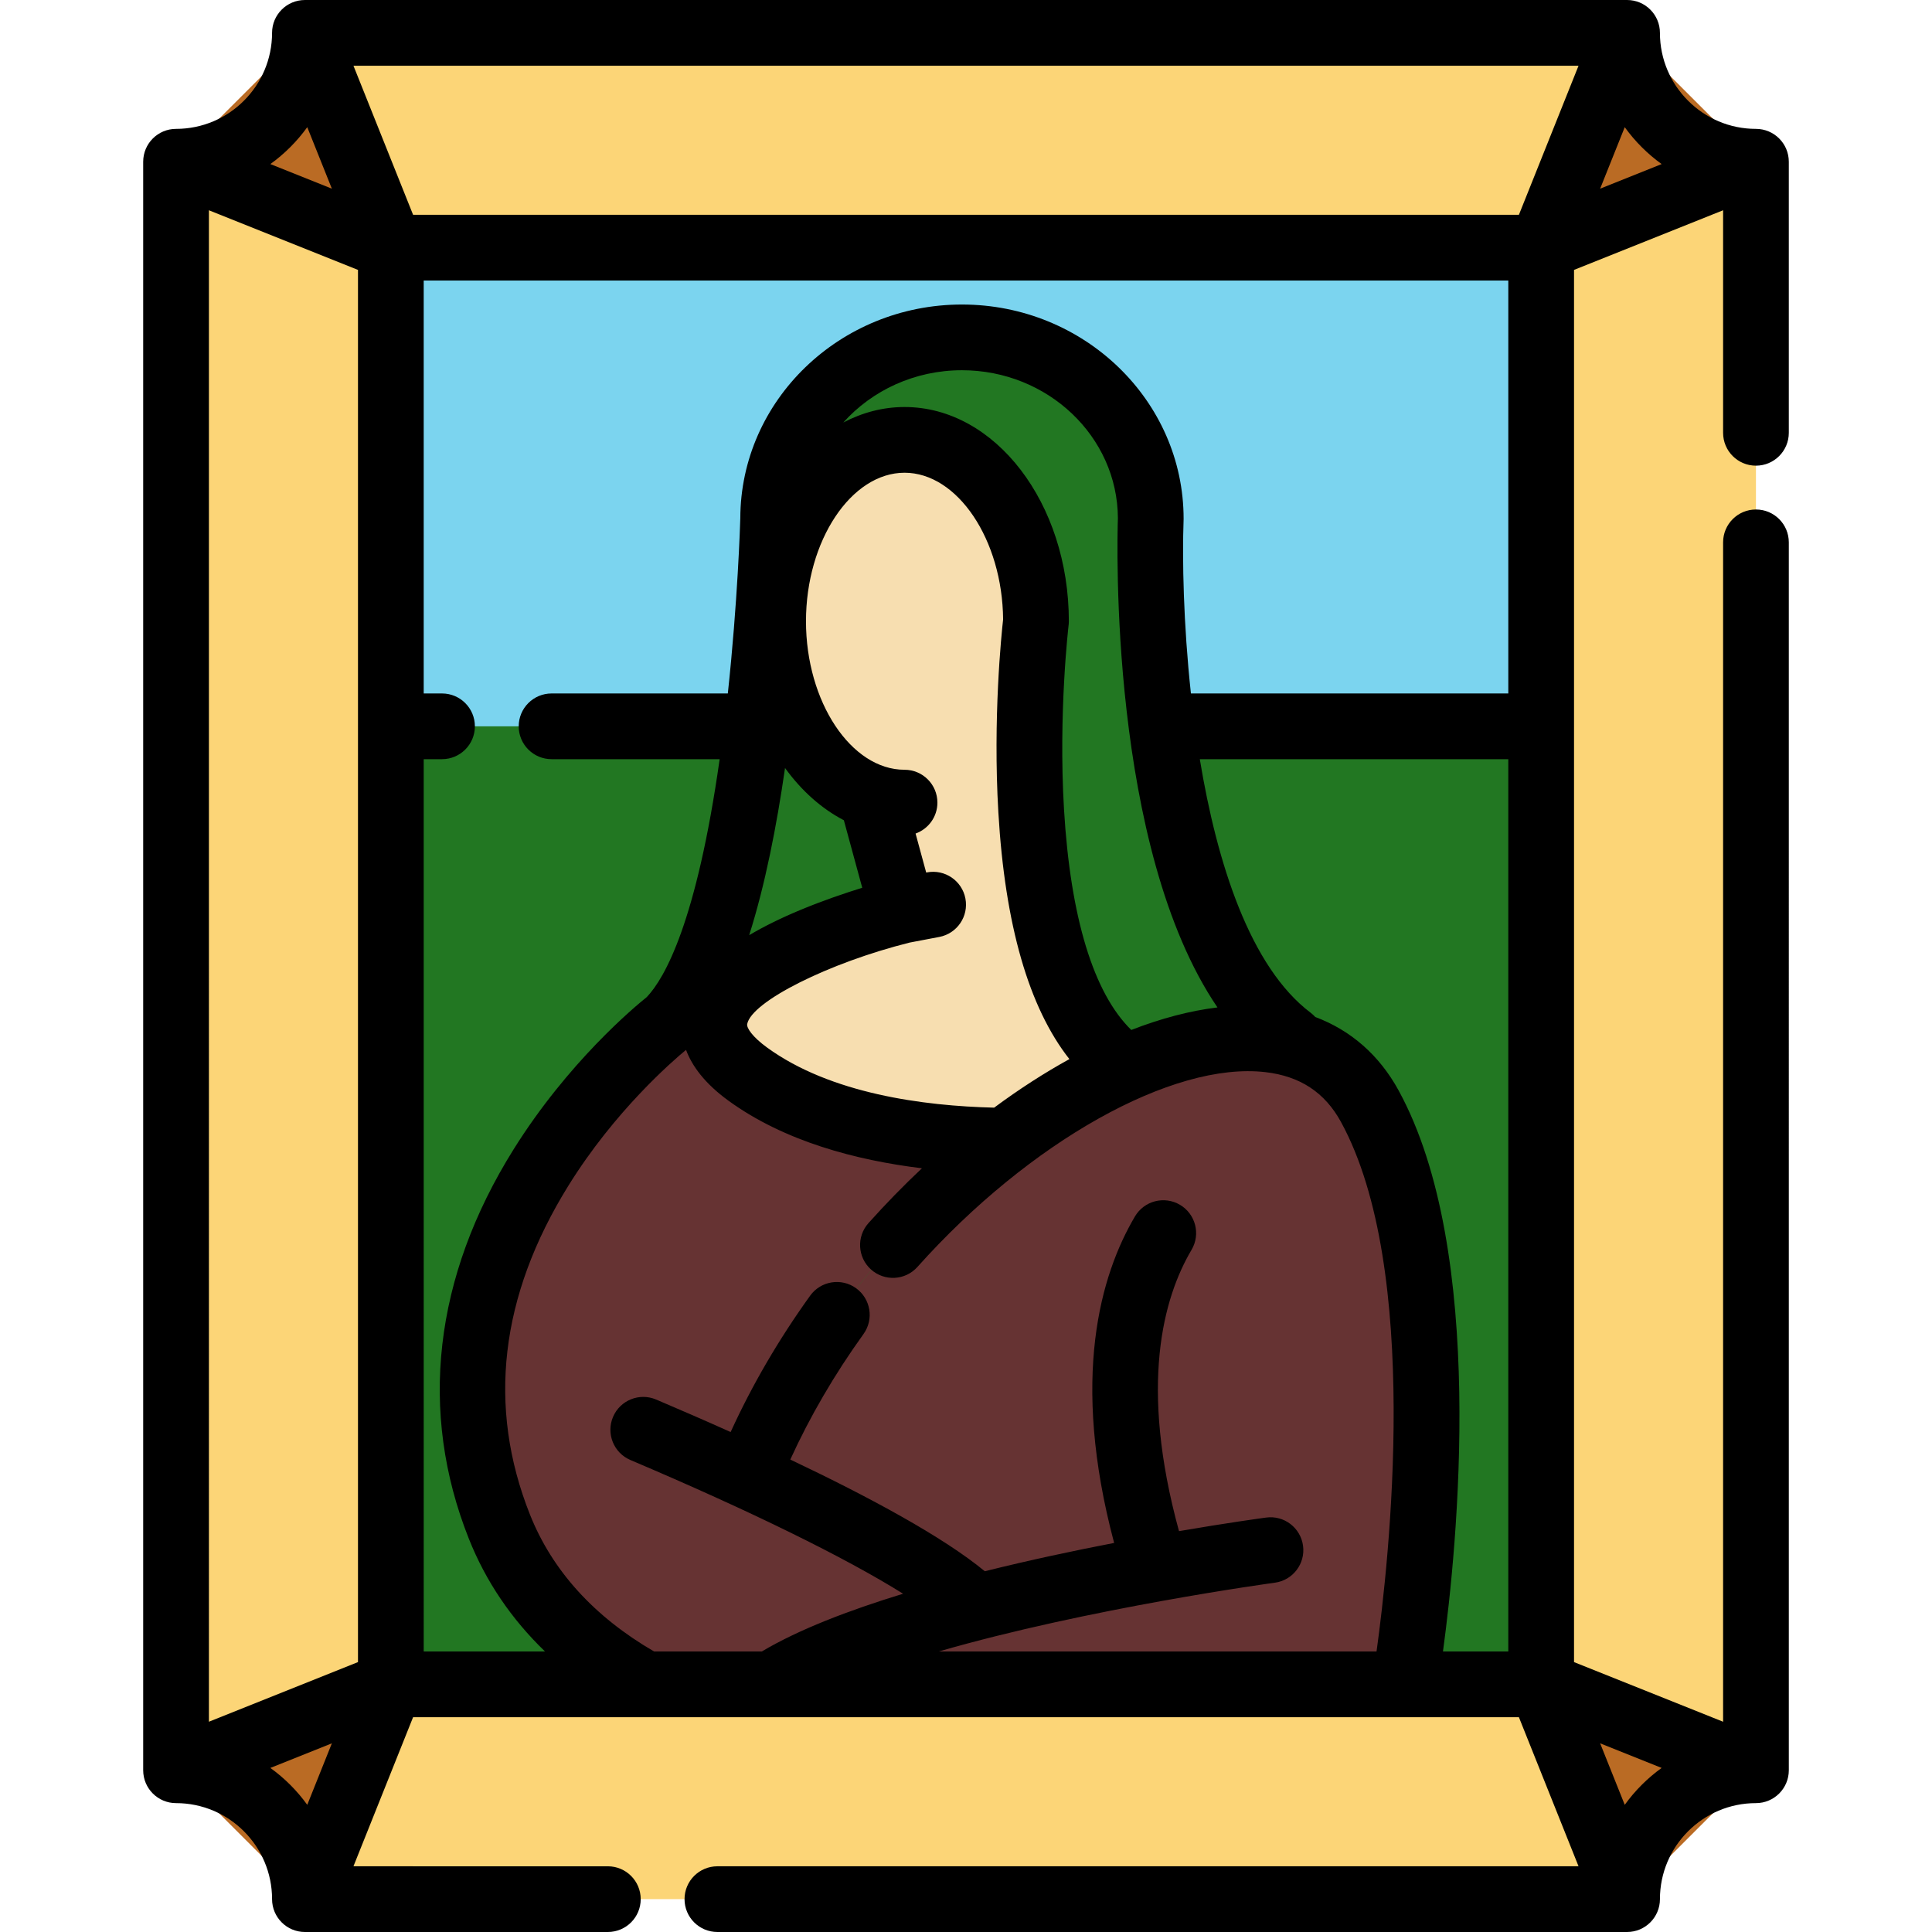
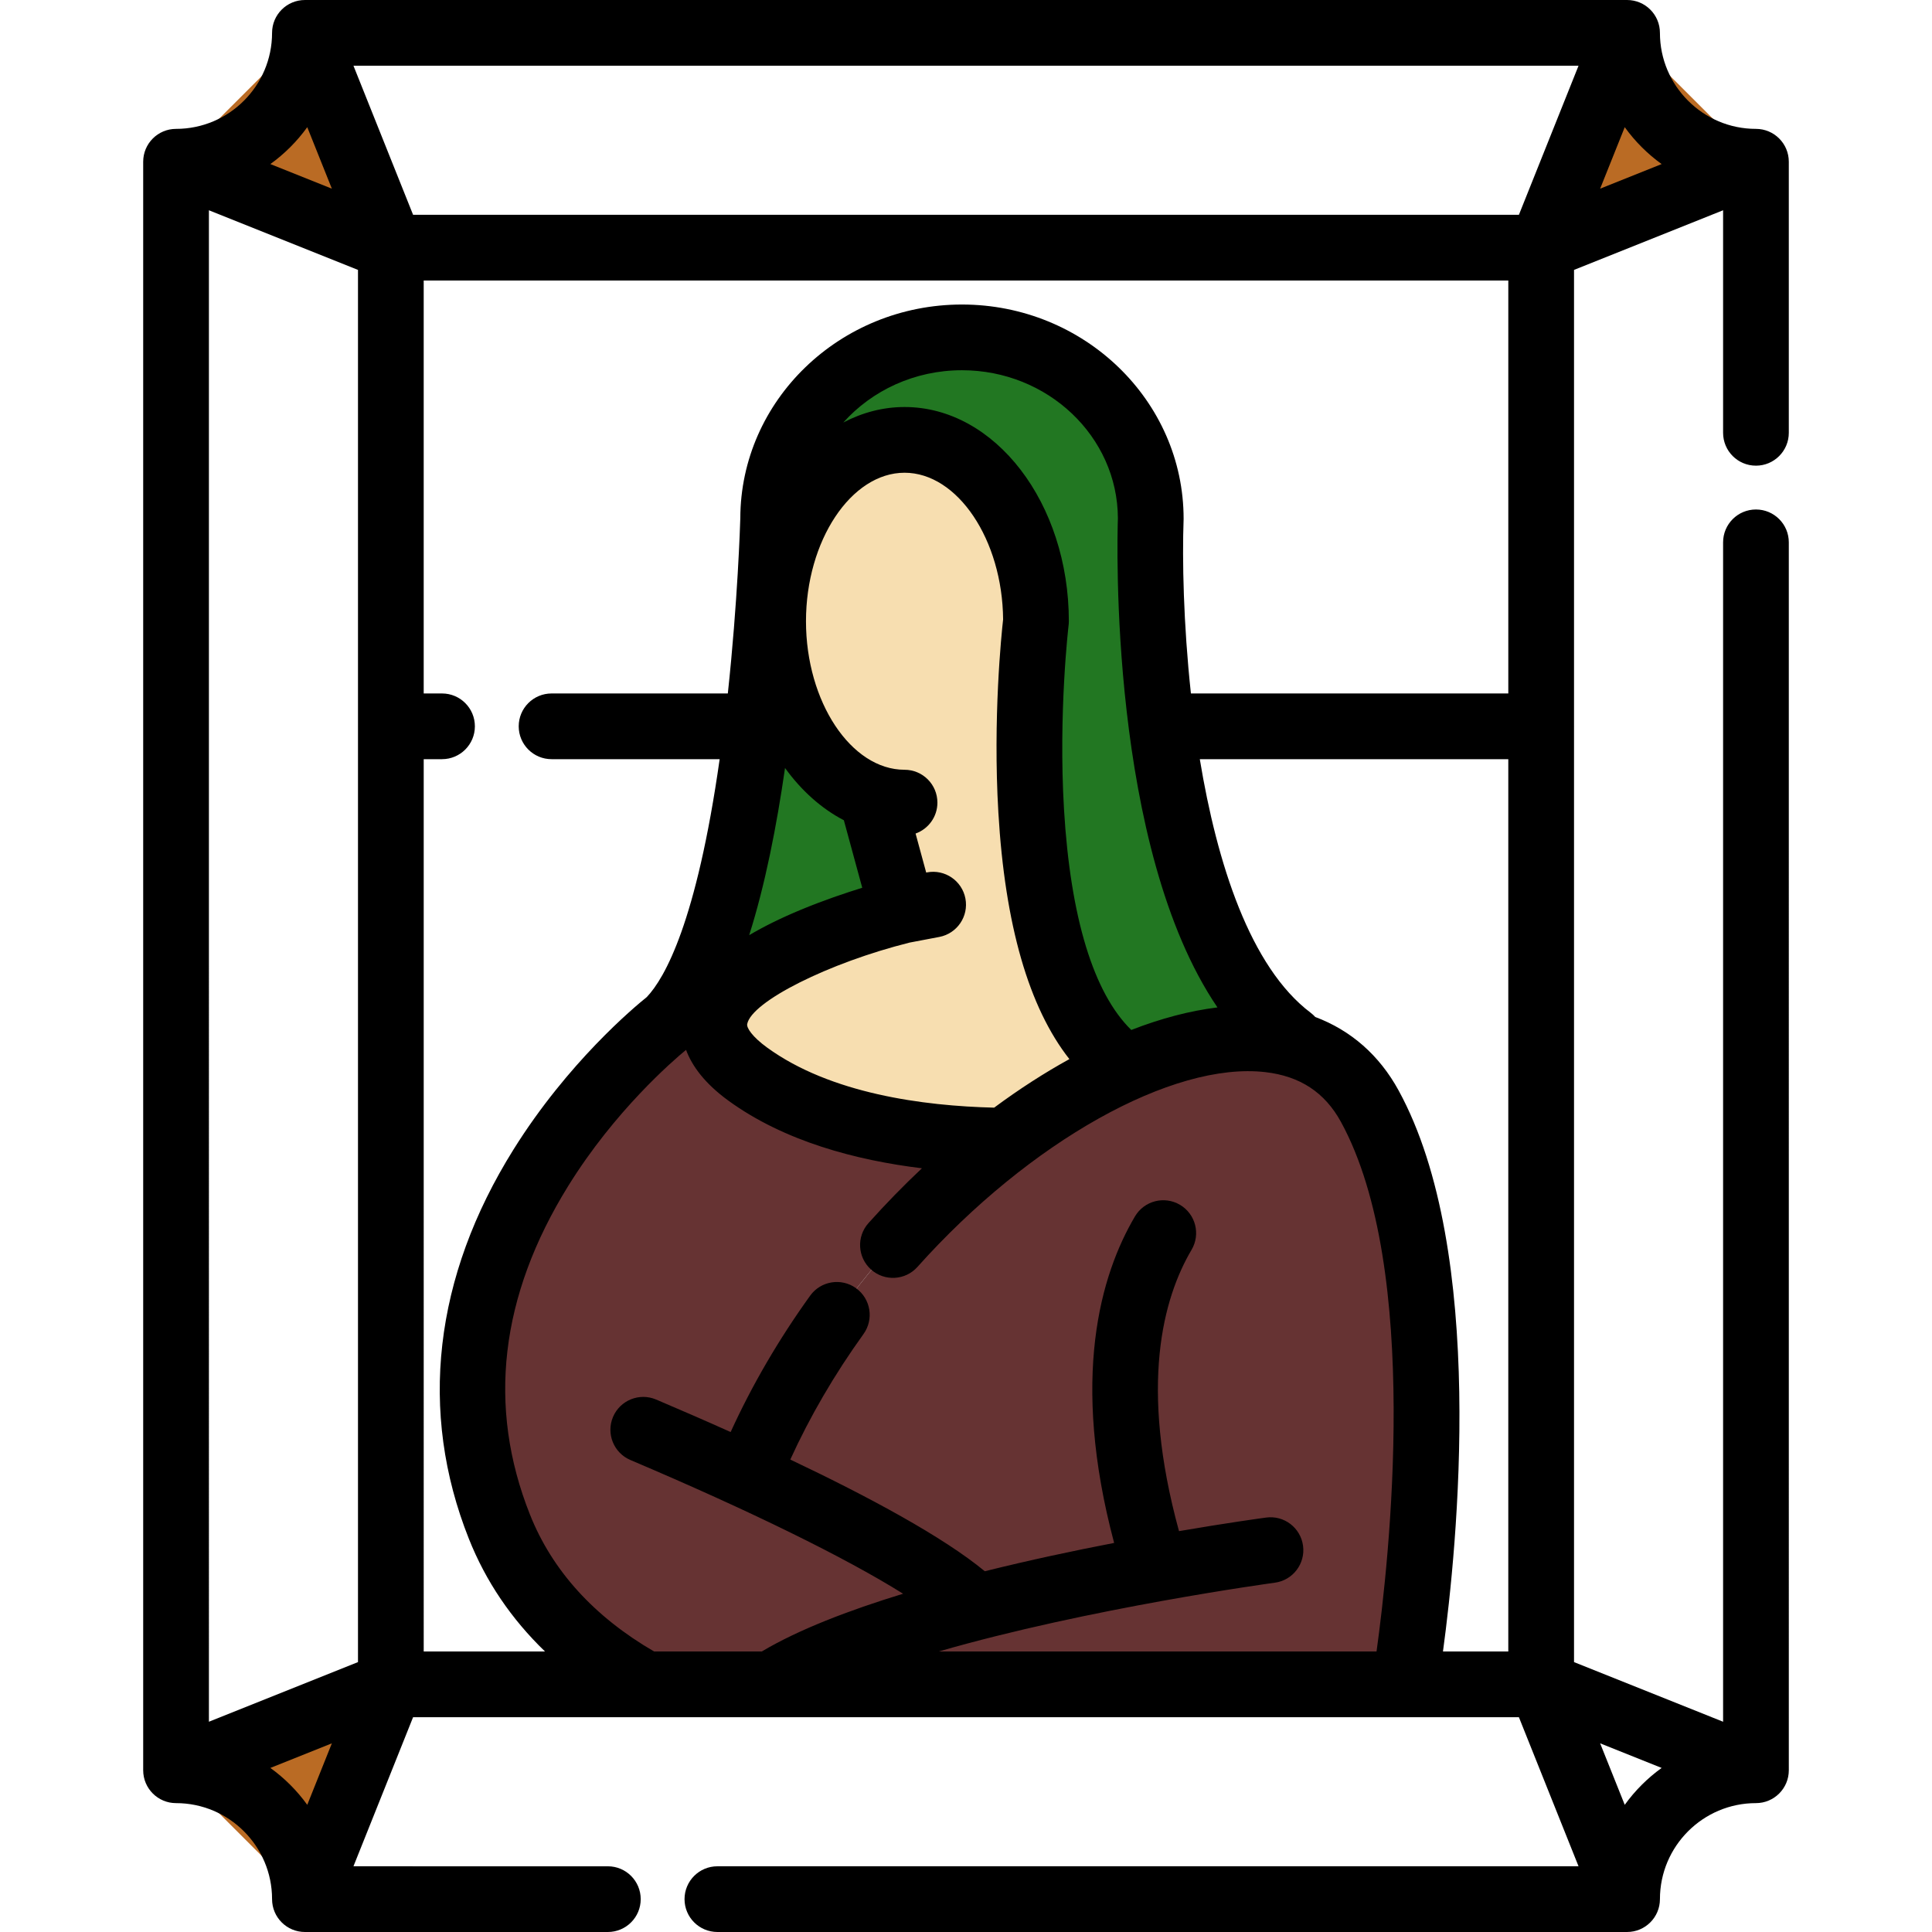
<svg xmlns="http://www.w3.org/2000/svg" version="1.1" id="Layer_1" viewBox="0 0 512 512" xml:space="preserve" width="800px" height="800px" fill="#000000">
  <g id="SVGRepo_bgCarrier" stroke-width="0" />
  <g id="SVGRepo_tracerCarrier" stroke-linecap="round" stroke-linejoin="round" />
  <g id="SVGRepo_iconCarrier">
-     <path style="fill:#FCD577;" d="M465.345,469.139V42.861c-18.862,0-34.153-15.29-34.153-34.153H80.808 c0,18.862-15.29,34.153-34.153,34.153v426.279c18.862,0,34.153,15.29,34.153,34.153h350.383 C431.192,484.431,446.483,469.139,465.345,469.139z" />
-     <rect x="103.573" y="65.631" style="fill:#227722;" width="304.843" height="380.738" />
-     <rect x="103.573" y="65.631" style="fill:#7BD4EF;" width="304.843" height="126.851" />
    <g>
      <path style="fill:#22772215474;" d="M204.893,164.641c0,22.361,11.076,41.169,26.076,46.533l8.197,30.116 c0,0-42.423,10.495-49.017,26.227l-8.348-2.647c14.28-22.593,19.865-75.175,21.943-105.244l1.324,0.104 C204.951,161.344,204.893,162.981,204.893,164.641z" />
      <path style="fill:#22772215474;" d="M341.705,275.04l-0.94,1.196c-12.016-2.74-26.784-0.093-42.376,6.792c0,0,0,0-0.012,0 c-35.178-24.067-23.824-118.387-23.824-118.387c0-26.552-15.604-48.065-34.83-48.065c-18.03,0-32.868,18.913-34.656,43.154 l-1.324-0.104c0.917-13.27,1.149-22.152,1.149-22.152c0-26.552,22.396-48.065,50.027-48.065c27.632,0,50.039,21.513,50.039,48.065 C304.959,137.474,301.105,243.67,341.705,275.04z" />
    </g>
    <g>
      <path style="fill:#663333;" d="M198.008,391.07c23.766,10.983,50.318,24.602,60.616,34.9c-21.235,5.48-41.796,12.341-54.288,20.399 h-33.332c-16.939-9.369-31.08-22.744-38.65-41.761C102.168,328.76,177.25,270.71,177.25,270.71c1.614-1.614,3.123-3.576,4.551-5.84 l8.348,2.647c-2.194,5.201-0.464,10.971,7.999,17.125c19.54,14.211,47.763,17.473,68.255,17.659 c-27.121,20.677-52.86,51.525-67.489,86.831L198.008,391.07z" />
      <path style="fill:#663333;" d="M258.624,425.97c-10.298-10.298-36.85-23.917-60.616-34.9l0.906-1.939 c14.629-35.306,40.368-66.154,67.489-86.831c0.012,0,0.012,0,0.012,0c10.635-8.115,21.49-14.652,31.962-19.273 c0.012,0,0.012,0,0.012,0c15.592-6.885,30.36-9.532,42.376-6.792c9.427,2.136,17.148,7.605,22.245,16.916 c27.086,49.54,9.288,153.217,9.288,153.217H204.336C216.828,438.311,237.389,431.45,258.624,425.97z" />
    </g>
    <path style="fill:#F7DEB0;" d="M230.969,211.174c-15-5.364-26.076-24.172-26.076-46.533c0-1.66,0.058-3.297,0.174-4.911 c1.788-24.242,16.626-43.154,34.656-43.154c19.226,0,34.83,21.513,34.83,48.065c0,0-11.355,94.319,23.824,118.387 c-10.472,4.621-21.328,11.157-31.962,19.273c0,0,0,0-0.012,0c-20.492-0.186-48.715-3.448-68.255-17.659 c-8.464-6.153-10.194-11.923-7.999-17.125c6.594-15.732,49.017-26.227,49.017-26.227L230.969,211.174z" />
    <g>
      <polyline style="fill:#BA6B24;" points="431.192,8.707 408.423,65.629 465.345,42.861 " />
-       <polyline style="fill:#BA6B24;" points="431.192,503.293 408.423,446.371 465.345,469.139 " />
      <polyline style="fill:#BA6B24;" points="80.808,503.293 103.577,446.371 46.655,469.139 " />
      <polyline style="fill:#BA6B24;" points="46.655,42.861 103.577,65.629 80.808,8.707 " />
    </g>
    <path d="M465.345,123.408c4.809,0,8.707-3.899,8.707-8.707v-71.84c0-4.809-3.899-8.707-8.707-8.707 c-14.031,0-25.446-11.415-25.446-25.446c0-4.809-3.899-8.707-8.707-8.707H80.808C75.999,0,72.1,3.899,72.1,8.707 c0,14.031-11.415,25.446-25.446,25.446c-4.809,0-8.707,3.899-8.707,8.707v426.279c0,4.809,3.899,8.707,8.707,8.707 c14.031,0,25.446,11.415,25.446,25.446c0,4.809,3.899,8.707,8.707,8.707h80.281c4.809,0,8.707-3.899,8.707-8.707 c0-4.809-3.899-8.707-8.707-8.707H93.669l15.802-39.506h293.056l15.803,39.506H190.115c-4.809,0-8.707,3.899-8.707,8.707 c0,4.809,3.899,8.707,8.707,8.707h241.078c4.809,0,8.707-3.899,8.707-8.707c0-14.031,11.415-25.446,25.446-25.446 c4.809,0,8.707-3.899,8.707-8.707V143.726c0-4.809-3.899-8.707-8.707-8.707c-4.809,0-8.707,3.899-8.707,8.707v312.552 l-39.506-15.802V192.571c0-0.03,0.005-0.059,0.005-0.089s-0.005-0.059-0.005-0.089V71.524l39.506-15.802v58.979 C456.638,119.51,460.536,123.408,465.345,123.408z M402.528,56.921H109.472L93.669,17.415h324.661L402.528,56.921z M94.87,71.524 v120.878c0,0.027-0.003,0.052-0.003,0.079c0,0.027,0.003,0.052,0.003,0.079v247.915l-39.506,15.802V55.722L94.87,71.524z M81.428,33.703L87.947,50L71.65,43.481C75.413,40.767,78.716,37.465,81.428,33.703z M71.65,468.52L87.947,462l-6.519,16.297 C78.716,474.535,75.413,471.232,71.65,468.52z M112.285,201.189h4.858c4.809,0,8.707-3.899,8.707-8.707s-3.899-8.707-8.707-8.707 h-4.858V74.336h287.432v109.438h-84.113c-2.007-18.597-2.31-35.63-1.941-45.987c0.003-0.103,0.006-0.21,0.006-0.313 c0-31.305-26.353-56.773-58.746-56.773c-32.343,0-58.664,25.398-58.735,56.645c-0.048,1.636-0.686,22.061-3.308,46.428h-46.71 c-4.809,0-8.707,3.899-8.707,8.707s3.899,8.707,8.707,8.707h44.546c-6.127,43.15-14.51,57.979-19.305,63.039 c-3.288,2.634-20.882,17.291-35.309,40.371c-21.151,33.838-25.244,69.534-11.834,103.228c4.478,11.25,11.238,21.217,20.167,29.835 h-32.148V201.189z M364.796,437.664H248.769c39.715-11.5,88.397-18.142,89.08-18.233c4.766-0.64,8.111-5.022,7.471-9.79 c-0.64-4.765-5.014-8.118-9.788-7.471c-1.181,0.158-10.12,1.377-23.084,3.596c-10.613-38.687-4.189-61.822,3.329-74.557 c2.444-4.141,1.068-9.481-3.072-11.925c-4.141-2.443-9.48-1.068-11.925,3.072c-9.135,15.477-17.154,42.833-5.524,86.536 c-10.634,2.051-22.451,4.56-34.274,7.505c-11.048-9.124-30.744-19.727-51.544-29.601c5.184-11.374,11.687-22.54,19.4-33.264 c2.807-3.904,1.919-9.345-1.984-12.153c-3.904-2.807-9.345-1.918-12.153,1.984c-8.36,11.625-15.425,23.756-21.074,36.141 c-6.756-3.033-13.427-5.929-19.754-8.616c-4.427-1.88-9.539,0.186-11.417,4.611c-1.88,4.427,0.186,9.539,4.611,11.417 c31.947,13.564,57.025,25.902,72.263,35.438c-14.474,4.426-27.768,9.54-37.455,15.307h-28.538 c-15.913-9.245-26.982-21.436-32.889-36.275c-11.378-28.588-7.962-57.9,10.151-87.121c12.309-19.858,27.632-33.092,31.205-36.04 c1.577,4.223,4.896,8.853,11.227,13.457c14.82,10.779,33.815,15.79,51.286,17.925c-4.831,4.546-9.571,9.392-14.17,14.533 c-3.206,3.584-2.899,9.089,0.685,12.295c3.584,3.204,9.089,2.9,12.295-0.685c29.717-33.225,67.626-54.46,92.186-51.627 c9.217,1.061,15.778,5.38,20.056,13.205C376.7,336.341,368.122,413.709,364.796,437.664z M264.577,215.324 c1.748,29.782,8.065,51.676,18.823,65.35c-6.635,3.652-13.315,7.955-19.937,12.864c-18.741-0.45-43.364-3.699-60.194-15.939 c-3.893-2.831-5.452-5.208-5.255-6.219c1.167-5.977,21.651-16.241,43.037-21.585l7.866-1.494c4.724-0.897,7.827-5.456,6.929-10.18 c-0.897-4.725-5.459-7.826-10.18-6.929l-0.215,0.041l-2.813-10.336c3.369-1.202,5.785-4.412,5.785-8.194 c0-4.809-3.899-8.707-8.707-8.707c-14.16,0-26.122-18.023-26.122-39.358s11.963-39.358,26.122-39.358 c14.053,0,25.941,17.753,26.12,38.875C265.404,168.005,263.103,190.207,264.577,215.324z M208.042,203.525 c4.327,5.99,9.636,10.752,15.591,13.851l4.87,17.893c-4.51,1.394-10.328,3.361-16.282,5.833c-5.228,2.171-9.769,4.412-13.681,6.728 C202.781,234.483,205.839,218.819,208.042,203.525z M299.803,272.949c-9.98-9.735-16.117-29.755-17.827-58.409 c-1.524-25.536,1.189-48.635,1.216-48.863c0.042-0.345,0.063-0.693,0.063-1.04c0-31.305-19.53-56.773-43.537-56.773 c-5.736,0-11.213,1.469-16.233,4.109c7.585-8.471,18.859-13.857,31.435-13.857c22.74,0,41.25,17.578,41.332,39.214 c-0.195,5.754-2.406,87.317,26.386,129.647C315.354,267.861,307.68,269.887,299.803,272.949z M382.402,437.664 c3.798-27.963,11.624-105.935-11.759-148.689c-5.101-9.33-12.63-15.915-22.083-19.464c-0.361-0.398-0.76-0.771-1.205-1.106 c-16.086-12.139-24.845-39.671-29.394-67.214h81.753v236.474h-17.312V437.664z M440.35,468.52c-3.763,2.712-7.066,6.015-9.778,9.778 L424.053,462L440.35,468.52z M430.572,33.703c2.712,3.763,6.015,7.066,9.778,9.778L424.053,50L430.572,33.703z" />
  </g>
</svg>